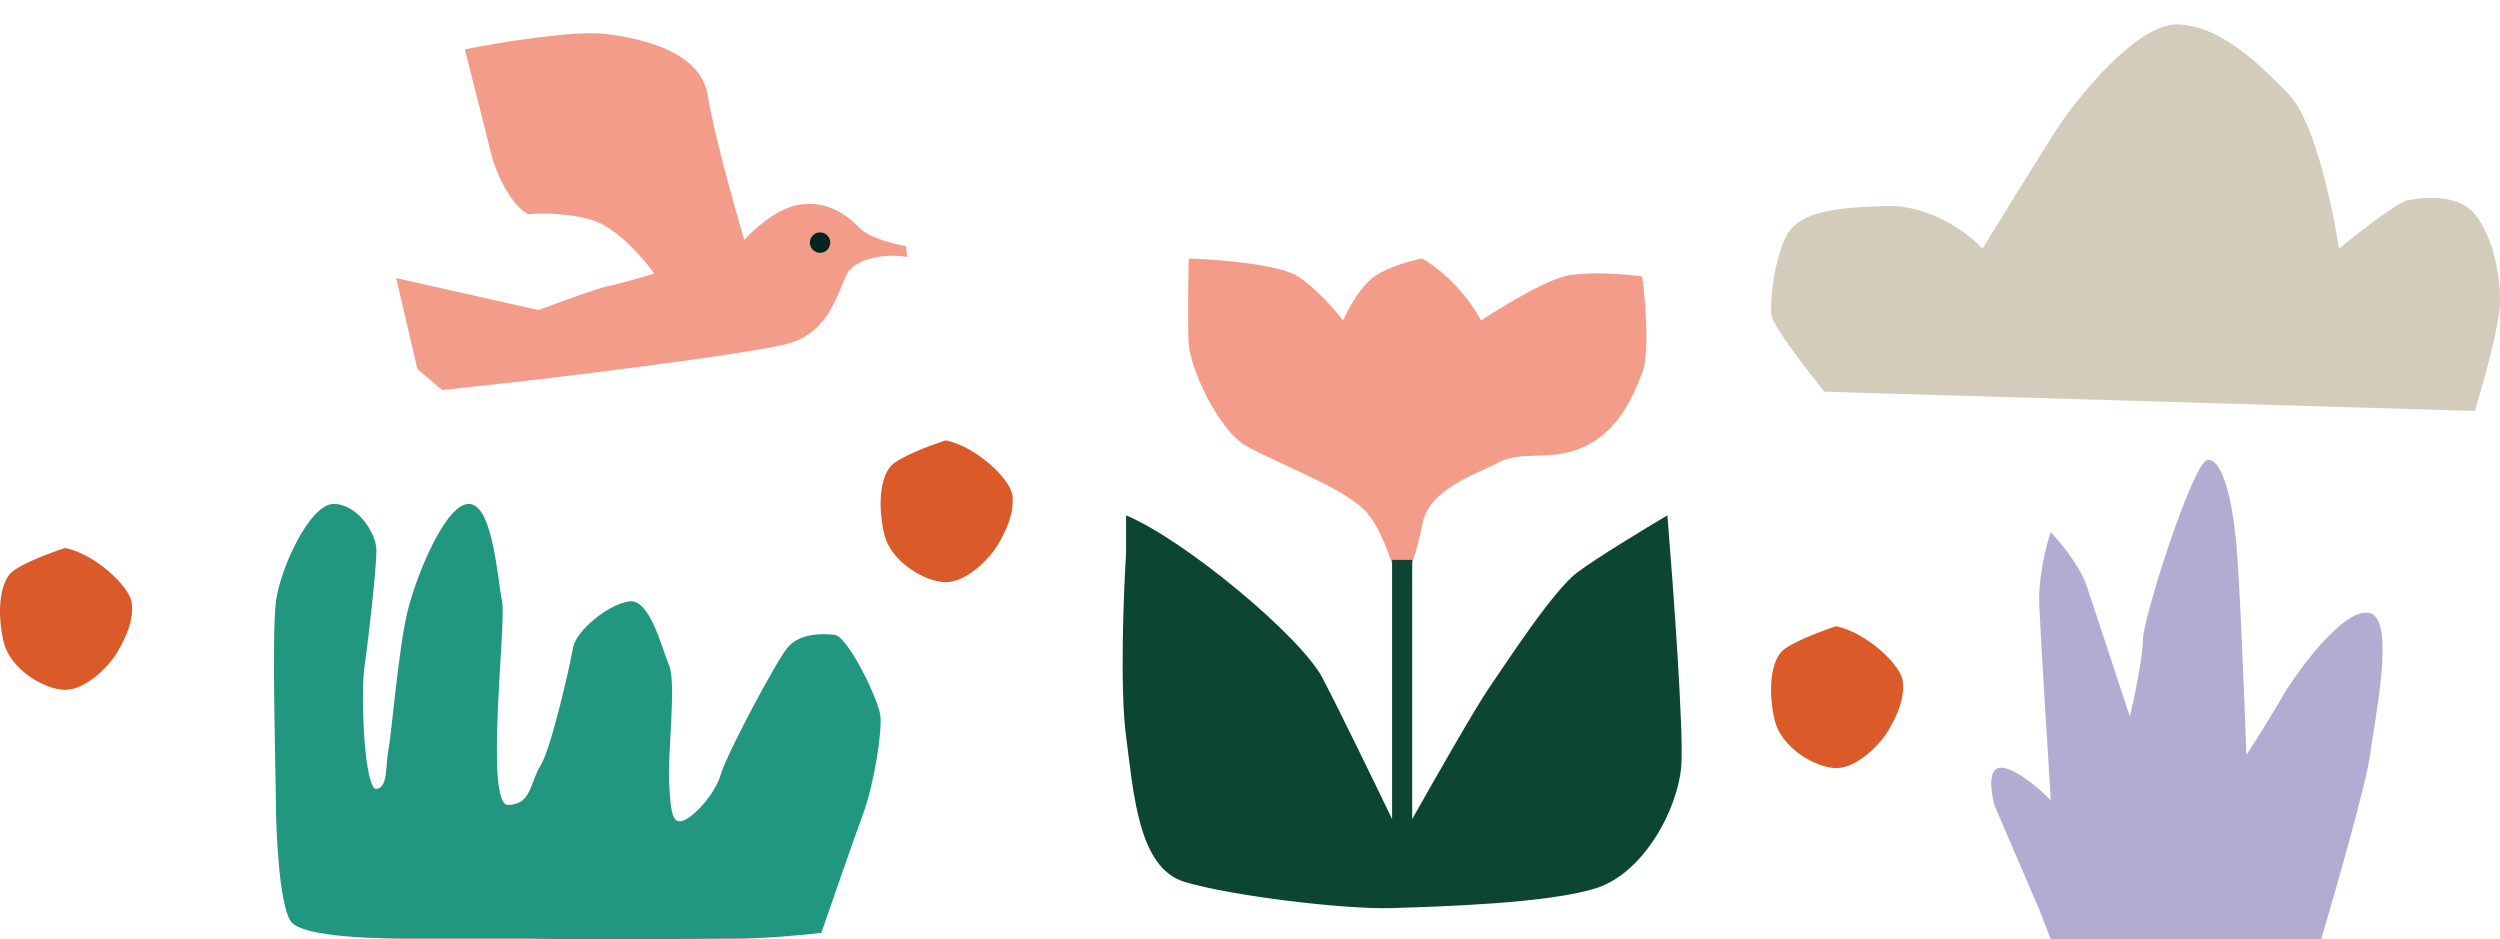
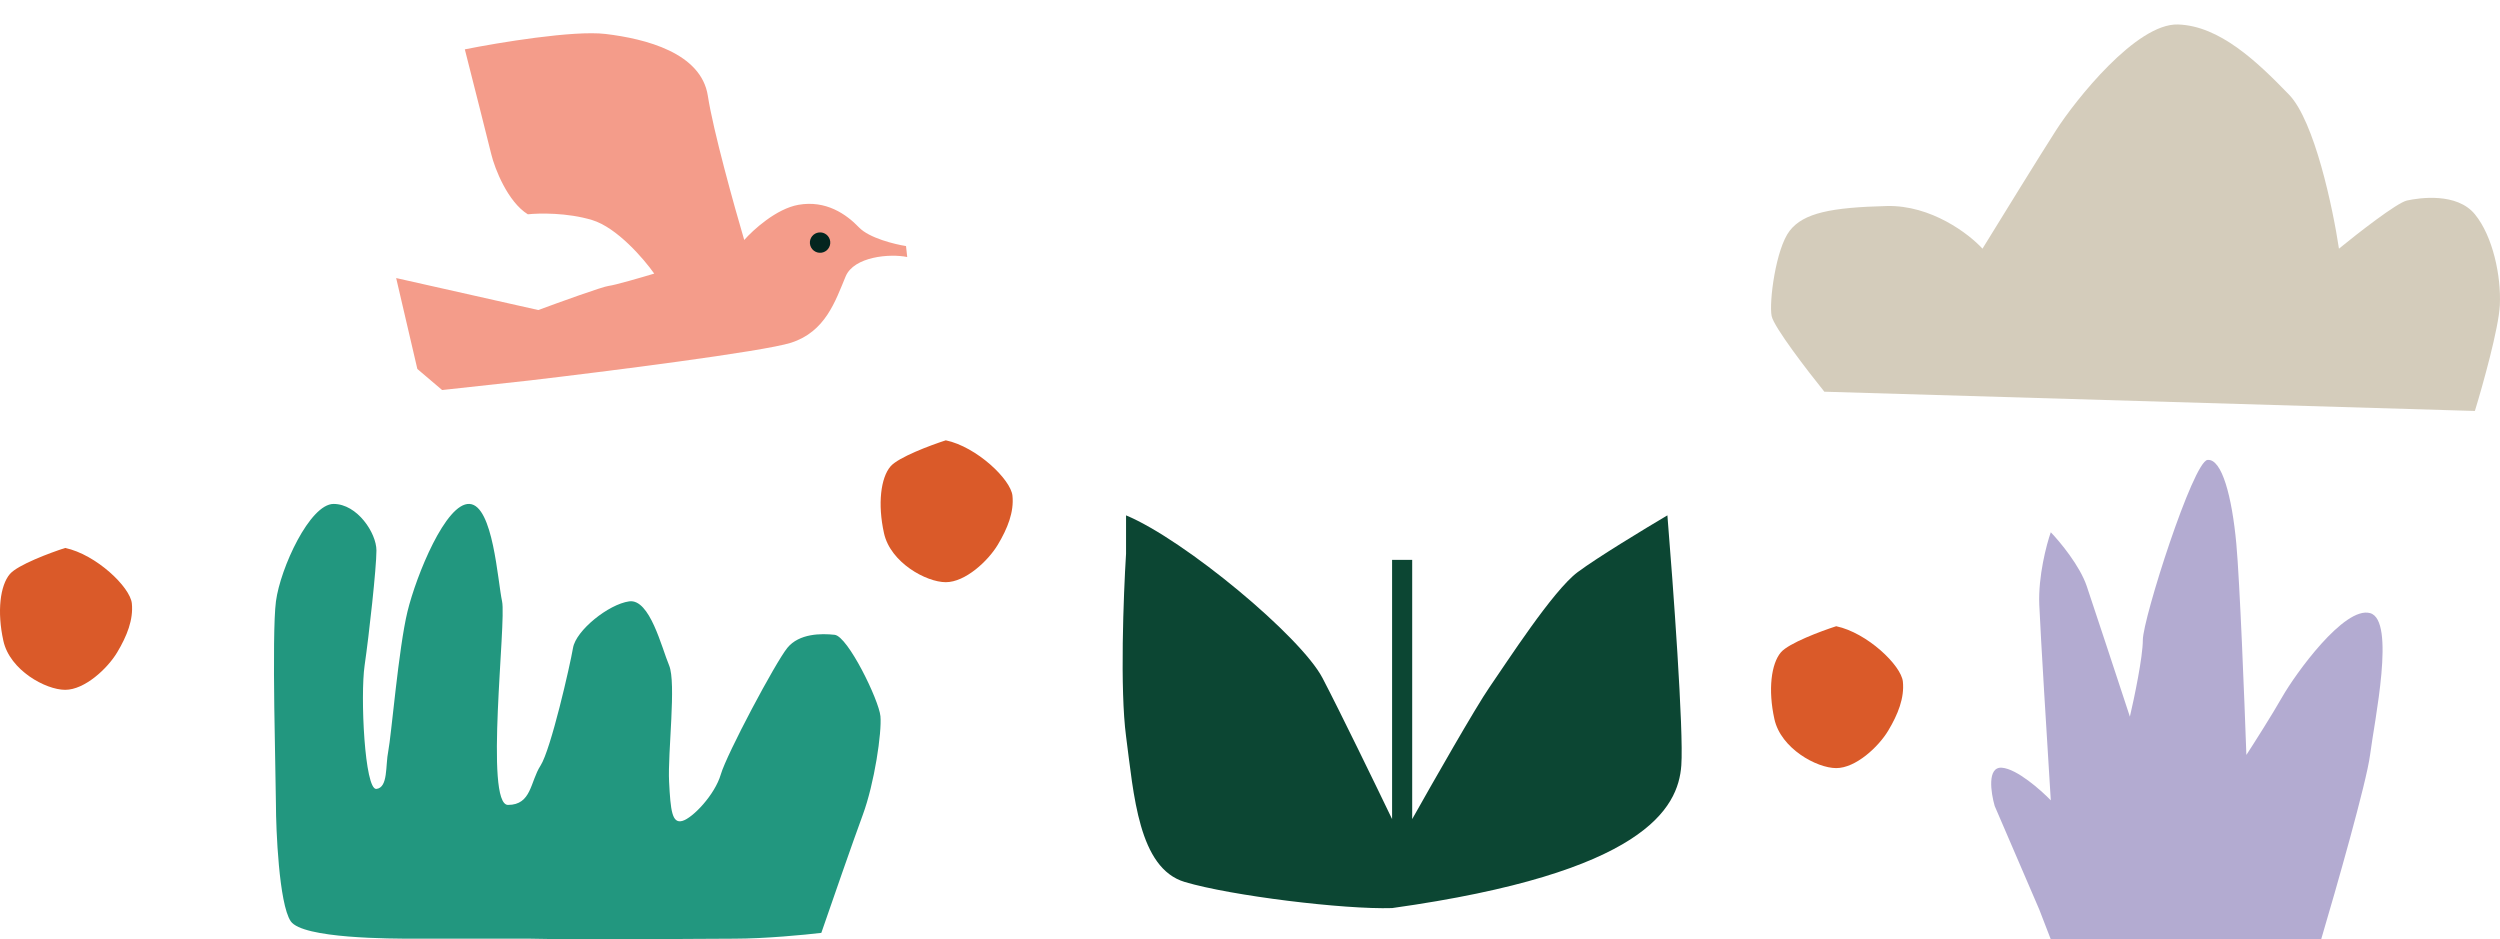
<svg xmlns="http://www.w3.org/2000/svg" width="511" height="192" viewBox="0 0 511 192" fill="none">
  <path d="M150.054 191.868C142.199 191.868 121.052 192.165 108.364 191.868H84.8C79.966 191.868 61.84 191.868 59.424 188.301C57.007 184.735 56.403 169.281 56.403 164.525C56.403 159.77 55.496 129.753 56.403 122.917C57.309 116.081 63.351 103.004 68.185 103.004C73.018 103.004 76.945 108.948 76.945 112.515C76.945 116.081 75.435 129.753 74.529 135.994C73.622 142.235 74.529 161.553 76.945 161.256C79.362 160.959 78.758 156.501 79.362 153.529C79.966 150.557 81.477 132.427 83.29 124.997C85.102 117.567 91.144 102.707 95.978 103.004C100.811 103.302 101.718 118.756 102.624 122.917C103.53 127.078 98.999 164.525 103.832 164.525C108.666 164.525 108.364 159.77 110.479 156.501C112.593 153.232 116.521 135.994 117.125 132.427C117.729 128.861 124.375 123.511 128.605 122.917C132.834 122.323 135.251 132.427 136.761 135.994C138.272 139.56 136.459 153.826 136.761 159.77C137.063 165.714 137.366 168.389 139.48 167.795C141.595 167.2 146.126 162.445 147.335 158.284C148.543 154.123 158.513 135.399 160.929 132.427C163.346 129.455 167.878 129.455 170.597 129.753C173.315 130.05 179.66 143.127 179.962 146.396C180.264 149.665 178.753 160.067 176.336 166.606C174.403 171.836 169.892 184.834 167.878 190.679C164.555 191.075 156.337 191.868 150.054 191.868Z" fill="#22977F" />
  <path d="M474.445 192H419.181L416.829 185.912L407.717 164.748C406.933 162.042 406.129 156.688 409.186 156.92C412.244 157.152 417.123 161.462 419.181 163.588C418.495 152.668 417.064 129.378 416.829 123.579C416.594 117.781 418.299 111.306 419.181 108.794C421.043 110.726 425.119 115.636 426.53 119.81C427.941 123.985 432.997 139.332 435.349 146.483C436.231 142.714 437.994 134.306 437.994 130.827C437.994 126.479 448.283 94.298 451.222 94.008C454.162 93.718 456.22 101.546 457.102 111.113C457.807 118.767 458.767 143.101 459.159 154.311C460.727 151.895 464.392 146.135 466.508 142.424C469.154 137.785 479.149 123.869 484.44 125.319C489.731 126.769 485.322 147.353 484.44 154.311C483.734 159.877 477.483 181.756 474.445 192Z" fill="#B3ABD1" />
-   <path d="M302.721 65.504C301.418 62.877 297.193 56.664 290.715 52.835C288.668 53.211 283.847 54.468 280.943 56.495C278.04 58.522 275.452 63.346 274.522 65.504C273.033 63.533 269.105 58.973 265.308 56.495C261.511 54.018 248.836 53.023 242.972 52.835C242.879 57.058 242.749 66.461 242.972 70.29C243.252 75.076 248.836 87.745 254.699 91.123C260.562 94.501 273.684 99.287 278.71 104.073C282.73 107.902 285.411 117.492 286.248 121.809C287.272 119.369 289.599 113.025 290.715 107.17C292.111 99.85 301.604 97.035 306.35 94.501C311.097 91.967 317.518 94.501 324.219 91.123C330.92 87.745 333.712 81.269 335.666 76.202C337.23 72.148 336.318 61.375 335.666 56.495C332.223 56.026 324.219 55.369 319.752 56.495C315.285 57.621 306.537 62.97 302.721 65.504Z" fill="#F49C8A" />
-   <path d="M270.315 138.576C265.889 130.11 242.178 110.355 230.165 105.338V113.177C229.638 121.643 228.9 140.959 230.165 150.492C231.745 162.407 232.694 177.458 242.178 180.281C251.663 183.103 274.741 185.925 284.542 185.611C294.342 185.298 316.473 184.671 326.273 181.535C336.074 178.399 343.029 165.229 343.661 156.449C344.167 149.425 341.975 119.448 340.816 105.338C336.39 107.951 326.526 113.929 322.479 116.94C317.421 120.703 307.937 135.44 304.459 140.457C301.677 144.471 292.762 160.108 288.652 167.424V114.431H284.542V167.424C281.275 160.63 273.856 145.349 270.315 138.576Z" fill="#0C4633" />
+   <path d="M270.315 138.576C265.889 130.11 242.178 110.355 230.165 105.338V113.177C229.638 121.643 228.9 140.959 230.165 150.492C231.745 162.407 232.694 177.458 242.178 180.281C251.663 183.103 274.741 185.925 284.542 185.611C336.074 178.399 343.029 165.229 343.661 156.449C344.167 149.425 341.975 119.448 340.816 105.338C336.39 107.951 326.526 113.929 322.479 116.94C317.421 120.703 307.937 135.44 304.459 140.457C301.677 144.471 292.762 160.108 288.652 167.424V114.431H284.542V167.424C281.275 160.63 273.856 145.349 270.315 138.576Z" fill="#0C4633" />
  <path d="M100.421 31.541C101.122 34.454 103.782 41.262 107.889 43.803C110.16 43.554 115.968 43.442 121.038 44.98C126.108 46.518 131.608 52.916 133.724 55.923C131.129 56.705 125.636 58.303 124.425 58.435C123.214 58.568 114.323 61.782 110.029 63.373L80.976 56.835L85.306 75.418L90.372 79.722L108.158 77.776C123.66 75.956 156.07 71.863 161.693 70.053C168.721 67.789 170.724 61.592 172.848 56.502C174.547 52.43 181.908 51.8 185.435 52.536L185.19 50.294C182.852 49.927 177.657 48.652 175.582 46.487C172.989 43.782 168.841 40.873 163.205 41.863C158.696 42.655 153.936 46.987 152.12 49.054C150.091 42.176 145.764 26.657 144.686 19.6C143.338 10.78 131.92 7.918 123.771 6.941C117.252 6.16 101.881 8.713 95.01 10.087C96.58 16.267 99.859 29.211 100.421 31.541Z" fill="#F49C8A" />
  <circle cx="167.624" cy="49.587" r="2.086" transform="rotate(-6.242 167.624 49.587)" fill="#03251F" />
  <path d="M388.949 139.333C388.617 136 381.637 129.333 375.322 128C372.22 129 365.617 131.467 364.021 133.333C362.027 135.667 361.362 141 362.692 147C364.021 153 371.333 157 375.322 157C379.31 157 383.964 152.667 385.958 149.333C387.952 146 389.281 142.667 388.949 139.333Z" fill="#DA5A29" />
  <path d="M26.949 123.333C26.617 120 19.637 113.333 13.322 112C10.22 113 3.617 115.467 2.021 117.333C0.027 119.667 -0.638 125 0.692 131C2.021 137 9.333 141 13.322 141C17.31 141 21.963 136.667 23.958 133.333C25.952 130 27.282 126.667 26.949 123.333Z" fill="#DA5A29" />
  <path d="M206.949 101.333C206.617 98 199.637 91.333 193.322 90C190.22 91 183.617 93.467 182.021 95.333C180.027 97.667 179.362 103 180.692 109C182.021 115 189.333 119 193.322 119C197.31 119 201.964 114.667 203.958 111.333C205.952 108 207.281 104.667 206.949 101.333Z" fill="#DA5A29" />
  <path d="M505.866 84L372.897 80.064C369.495 75.847 362.577 66.851 362.123 64.602C361.556 61.791 362.974 50.827 365.809 47.173C368.644 43.518 374.314 42.393 385.655 42.112C394.728 41.887 402.477 47.828 405.218 50.827C408.904 44.83 417.069 31.598 420.244 26.65C424.213 20.466 436.688 4.723 445.194 5.004C453.699 5.285 461.354 12.594 467.875 19.341C473.092 24.739 476.853 42.581 478.082 50.827C481.862 47.735 489.933 41.438 491.974 40.988C494.526 40.425 502.181 39.301 505.866 43.799C509.552 48.297 511.253 56.45 510.97 62.353C510.743 67.076 507.473 78.752 505.866 84Z" fill="#D4CCBB" />
</svg>